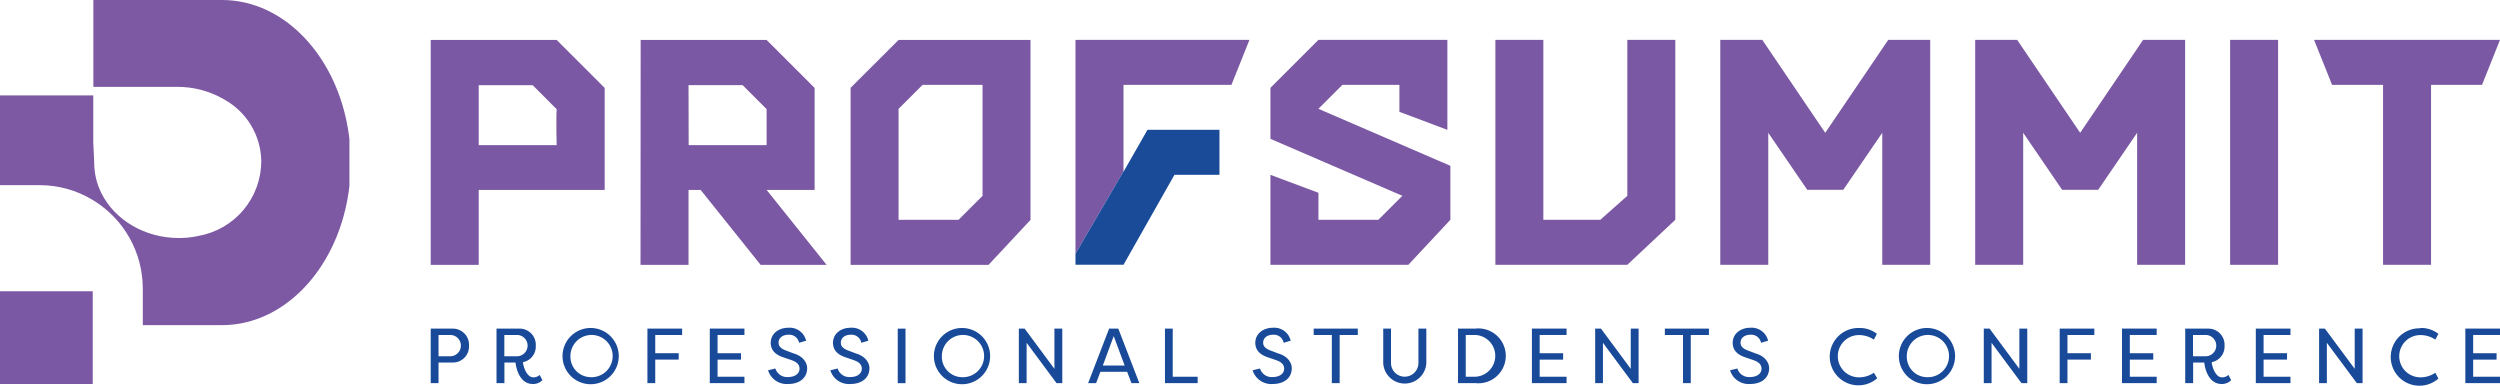
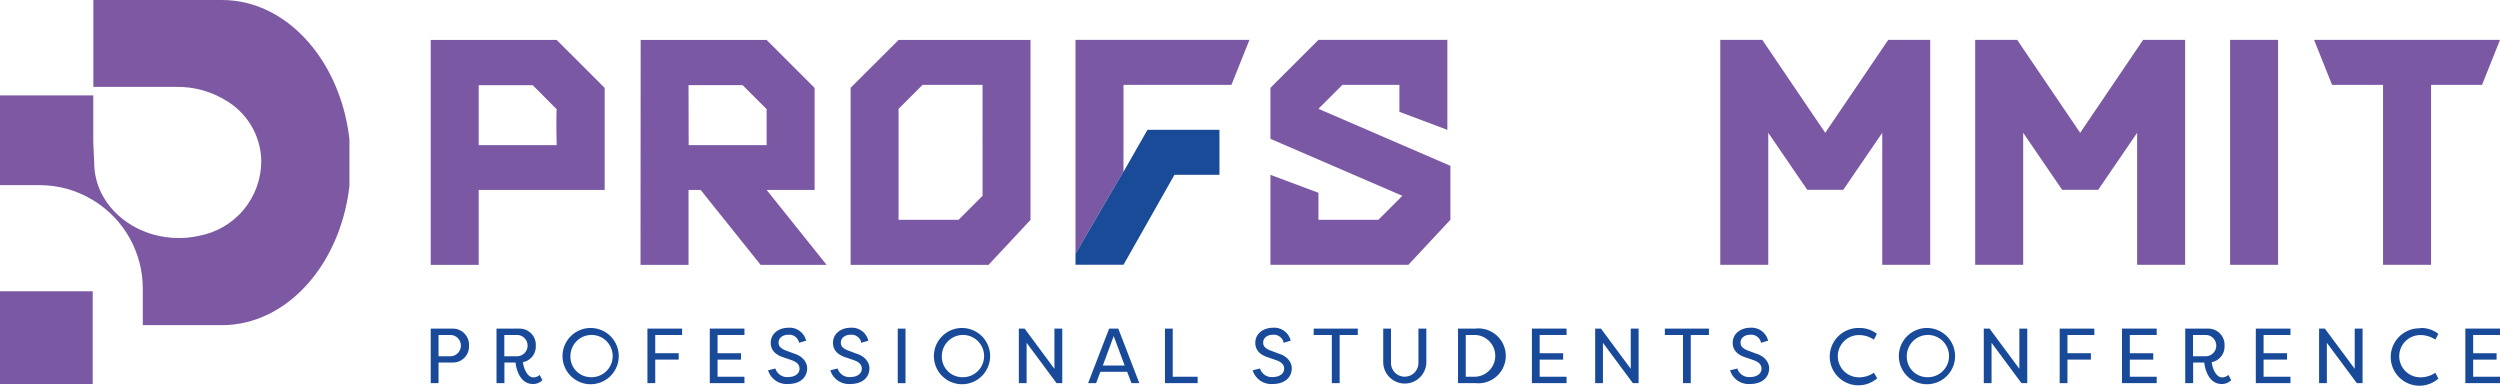
<svg xmlns="http://www.w3.org/2000/svg" width="546.82" height="84.367" viewBox="0 0 546.82 84.367">
  <defs>
    <clipPath id="a">
      <path d="M184.82,268.26v19h18.32a20.18,20.18,0,0,1,10,2.58l.41.24a15.67,15.67,0,0,1,8,13.31,16.64,16.64,0,0,1-13.74,16.47l-.92.18a19.651,19.651,0,0,1-3.37.28c-7.52,0-14-4-16.89-9.7a14.82,14.82,0,0,1-1.62-6.73l-.21-4.54V289.13H164.4v19.62H173a22.915,22.915,0,0,1,6,.8,22.25,22.25,0,0,1,5.762,2.5l.1.06a22.6,22.6,0,0,1,10.77,19.27v8h17.3a22.531,22.531,0,0,0,5.39-.65c11.78-2.88,20.95-15,22.55-30.18v-9.47c-1.6-15.15-10.77-27.3-22.55-30.17a22.531,22.531,0,0,0-5.39-.65Z" fill="none" />
    </clipPath>
    <linearGradient id="b" x1="-0.65" y1="5.954" x2="-0.64" y2="5.954" gradientUnits="objectBoundingBox">
      <stop offset="0" stop-color="#194a99" />
      <stop offset="1" stop-color="#7d58a3" />
    </linearGradient>
    <clipPath id="c">
      <path d="M415.39,296.65l-2.55,4.46-.08.14-2.62,4.59v-.09l-10.5,18v2.43h10.5l11.15-19.69h9.84v-9.84Z" fill="none" />
    </clipPath>
    <linearGradient id="d" x1="-9.161" y1="13.226" x2="-9.137" y2="13.226" gradientUnits="objectBoundingBox">
      <stop offset="0" stop-color="#194a99" />
      <stop offset="1" stop-color="#194b99" />
    </linearGradient>
  </defs>
  <g transform="translate(-531 -455.633)">
    <g transform="translate(366.6 187.373)" clip-path="url(#a)">
      <rect width="76.43" height="71.12" transform="translate(164.4 268.26)" fill="url(#b)" />
    </g>
    <rect width="20.28" height="20.28" transform="translate(531 519.343)" fill="#7b58a3" />
    <path d="M258.61,277h27.55l10.5,10.49V309.8H269.11v16.39h-10.5Zm10.5,23h17.05c0-1.05-.06-2.06-.06-3v-2.66q0-1.27.06-2.19l-5.24-5.25H269.11Z" transform="translate(366.6 187.373)" fill="#7b58a3" />
    <path d="M304.53,277h27.55l10.5,10.49V309.8h-10.5l13.12,16.39H330.77L317.65,309.8H315v16.39H304.5Zm10.5,23h17.05v-7.87l-5.25-5.25H315Z" transform="translate(366.6 187.373)" fill="#7b58a3" />
    <path d="M350.45,287.47,360.94,277H389.8v39.36l-9.18,9.83H350.45Zm10.49,28.87h13.12l5.25-5.25V286.82H366.19l-5.25,5.25Z" transform="translate(366.6 187.373)" fill="#7b58a3" />
    <path d="M399.64,276.98v46.77l10.5-18V286.82h23.61l3.94-9.84Z" transform="translate(366.6 187.373)" fill="#7b58a3" />
    <g transform="translate(366.6 187.373)" clip-path="url(#c)">
      <rect width="31.49" height="29.52" transform="translate(399.64 296.65)" fill="url(#d)" />
    </g>
    <path d="M452.78,292.06l28.86,12.47v11.8l-9.19,9.85H442.28V306.5l10.5,3.93v5.9h13.11l5.25-5.24-28.86-12.46V287.47l10.5-10.49h28.2v19.68l-10.49-3.94v-5.9H458.02Z" transform="translate(366.6 187.373)" fill="#7b58a3" />
-     <path d="M491.48,276.98h10.49v39.35h12.47l5.9-5.24V276.98h10.5v39.35l-10.5,9.85H491.48Z" transform="translate(366.6 187.373)" fill="#7b58a3" />
    <path d="M540.67,326.18v-49.2h9.19l13.77,20.33,13.78-20.33h9.18v49.2H576.1V297.31l-8.53,12.47H559.7l-8.53-12.47v28.87Z" transform="translate(366.6 187.373)" fill="#7b58a3" />
    <path d="M596.43,326.18v-49.2h9.18l13.78,20.33,13.77-20.33h9.19v49.2h-10.5V297.31l-8.52,12.47h-7.88l-8.52-12.47v28.87Z" transform="translate(366.6 187.373)" fill="#7b58a3" />
    <rect width="10.49" height="49.2" transform="translate(1018.79 464.353)" fill="#7b58a3" />
    <path d="M685.64,326.18V286.82H674.49l-3.94-9.84h40.67l-3.93,9.84H696.14v39.36Z" transform="translate(366.6 187.373)" fill="#7b58a3" />
    <path d="M258.61,352.06V340.14h4.77a3.53,3.53,0,0,1,3.6,3.74,3.49,3.49,0,0,1-3.6,3.67h-3.06v4.51Zm4.42-5.88a2.33,2.33,0,0,0,0-4.65h-2.71v4.65Z" transform="translate(366.6 187.373)" fill="#194a99" />
    <path d="M273,352.06V340.14h5a3.53,3.53,0,0,1,3.59,3.74,3.48,3.48,0,0,1-2.81,3.6c.14,1.29.94,3.32,2.27,3.32a1.94,1.94,0,0,0,1.39-.54l.6,1.15a2.8,2.8,0,0,1-2.1.84c-2.79,0-3.64-3.26-3.78-4.7h-2.43v4.51Zm4.62-5.88a2.33,2.33,0,0,0,0-4.65h-2.91v4.65Z" transform="translate(366.6 187.373)" fill="#194a99" />
    <path d="M293.62,340a6.15,6.15,0,1,1-6.18,6.15,6.15,6.15,0,0,1,6.18-6.15m0,10.76a4.62,4.62,0,1,0-4.45-4.61,4.48,4.48,0,0,0,4.45,4.61" transform="translate(366.6 187.373)" fill="#194a99" />
    <path d="M306.01,352.06V340.13h7.59v1.4h-5.88v3.99h5.13v1.4h-5.13v5.14Z" transform="translate(366.6 187.373)" fill="#194a99" />
    <path d="M327.23,352.06h-7.58V340.13h7.58v1.4h-5.88v3.99h5.13v1.4h-5.13v3.74h5.88Z" transform="translate(366.6 187.373)" fill="#194a99" />
    <path d="M334,348.86a2.67,2.67,0,0,0,2.76,1.87c1.57,0,2.52-.78,2.52-1.82s-.78-1.52-1.75-1.88l-1.79-.61c-2.35-.77-2.76-2.14-2.76-3.18,0-2.05,1.81-3.29,3.83-3.29a3.69,3.69,0,0,1,3.91,2.83l-1.54.46a2.18,2.18,0,0,0-2.37-1.76c-1.14,0-2.11.63-2.11,1.72,0,.53.16,1.16,1.55,1.71l1.81.68c2,.59,2.89,2,2.89,3.2,0,2.11-1.65,3.46-4.15,3.46a4.25,4.25,0,0,1-4.4-3Z" transform="translate(366.6 187.373)" fill="#194a99" />
    <path d="M347.62,348.86a2.66,2.66,0,0,0,2.76,1.87c1.57,0,2.52-.78,2.52-1.82s-.78-1.52-1.76-1.88l-1.78-.61c-2.35-.77-2.76-2.14-2.76-3.18,0-2.05,1.8-3.29,3.83-3.29a3.68,3.68,0,0,1,3.9,2.83l-1.53.46a2.18,2.18,0,0,0-2.37-1.76c-1.14,0-2.11.63-2.11,1.72,0,.53.15,1.16,1.55,1.71l1.8.68c2,.59,2.9,2,2.9,3.2,0,2.11-1.65,3.46-4.16,3.46a4.24,4.24,0,0,1-4.39-3Z" transform="translate(366.6 187.373)" fill="#194a99" />
    <rect width="1.7" height="11.93" transform="translate(727.36 527.513)" fill="#194a99" />
    <path d="M374.85,340a6.15,6.15,0,1,1-6.18,6.15,6.15,6.15,0,0,1,6.18-6.15m0,10.76a4.62,4.62,0,1,0-4.44-4.61,4.47,4.47,0,0,0,4.44,4.61" transform="translate(366.6 187.373)" fill="#194a99" />
    <path d="M388.95,343.24v8.82h-1.7V340.13h1.26l6.52,8.8v-8.8h1.72v11.93h-1.26Z" transform="translate(366.6 187.373)" fill="#194a99" />
    <path d="M405.08,349.59l-.93,2.47H402.4l4.6-11.93h2l4.6,11.93h-1.72l-.94-2.47Zm5.31-1.38L408,341.77l-2.38,6.44Z" transform="translate(366.6 187.373)" fill="#194a99" />
    <path d="M426.36,352.06h-7.15V340.13h1.7v10.53h5.45Z" transform="translate(366.6 187.373)" fill="#194a99" />
    <path d="M440,348.86a2.66,2.66,0,0,0,2.75,1.87c1.57,0,2.53-.78,2.53-1.82s-.79-1.52-1.76-1.88l-1.79-.61c-2.35-.77-2.76-2.14-2.76-3.18,0-2.05,1.81-3.29,3.84-3.29a3.68,3.68,0,0,1,3.9,2.83l-1.54.46a2.18,2.18,0,0,0-2.36-1.76c-1.14,0-2.12.63-2.12,1.72,0,.53.16,1.16,1.55,1.71l1.81.68c2,.59,2.9,2,2.9,3.2,0,2.11-1.66,3.46-4.16,3.46a4.25,4.25,0,0,1-4.4-3Z" transform="translate(366.6 187.373)" fill="#194a99" />
    <path d="M461.39,340.13v1.4h-3.97v10.53h-1.71V341.53h-3.97v-1.4Z" transform="translate(366.6 187.373)" fill="#194a99" />
    <path d="M476.38,340.14v7.51a4.72,4.72,0,0,1-9.43,0v-7.51h1.7v7.51a3,3,0,0,0,6,0v-7.51Z" transform="translate(366.6 187.373)" fill="#194a99" />
    <path d="M487.11,352.06h-3.8V340.13h3.8a6,6,0,1,1,0,11.93m0-10.53H485v9.13h2.1a4.57,4.57,0,0,0,0-9.13" transform="translate(366.6 187.373)" fill="#194a99" />
    <path d="M507.05,352.06h-7.58V340.13h7.58v1.4h-5.88v3.99h5.13v1.4h-5.13v3.74h5.88Z" transform="translate(366.6 187.373)" fill="#194a99" />
    <path d="M515.01,343.24v8.82h-1.7V340.13h1.26l6.52,8.8v-8.8h1.72v11.93h-1.26Z" transform="translate(366.6 187.373)" fill="#194a99" />
    <path d="M538.19,340.13v1.4h-3.97v10.53h-1.7V341.53h-3.97v-1.4Z" transform="translate(366.6 187.373)" fill="#194a99" />
    <path d="M544.41,348.86a2.66,2.66,0,0,0,2.76,1.87c1.57,0,2.52-.78,2.52-1.82s-.78-1.52-1.75-1.88l-1.79-.61c-2.35-.77-2.76-2.14-2.76-3.18,0-2.05,1.81-3.29,3.83-3.29a3.69,3.69,0,0,1,3.91,2.83l-1.54.46a2.18,2.18,0,0,0-2.37-1.76c-1.14,0-2.11.63-2.11,1.72,0,.53.15,1.16,1.55,1.71l1.81.68c2,.59,2.89,2,2.89,3.2,0,2.11-1.65,3.46-4.15,3.46a4.25,4.25,0,0,1-4.4-3Z" transform="translate(366.6 187.373)" fill="#194a99" />
    <path d="M571,340a6.08,6.08,0,0,1,3.93,1.28l-.66,1.27a5.8,5.8,0,0,0-3.27-1,4.62,4.62,0,0,0,0,9.24,5.73,5.73,0,0,0,3.27-1L575,351a6.27,6.27,0,1,1-4-11" transform="translate(366.6 187.373)" fill="#194a99" />
    <path d="M585.91,340a6.15,6.15,0,1,1-6.18,6.15,6.15,6.15,0,0,1,6.18-6.15m0,10.76a4.62,4.62,0,1,0-4.44-4.61,4.47,4.47,0,0,0,4.44,4.61" transform="translate(366.6 187.373)" fill="#194a99" />
    <path d="M600.01,343.24v8.82h-1.7V340.13h1.26l6.52,8.8v-8.8h1.73v11.93h-1.27Z" transform="translate(366.6 187.373)" fill="#194a99" />
    <path d="M614.91,352.06V340.13h7.58v1.4h-5.88v3.99h5.13v1.4h-5.13v5.14Z" transform="translate(366.6 187.373)" fill="#194a99" />
    <path d="M636.13,352.06h-7.59V340.13h7.59v1.4h-5.88v3.99h5.13v1.4h-5.13v3.74h5.88Z" transform="translate(366.6 187.373)" fill="#194a99" />
    <path d="M642.37,352.06V340.14h5a3.53,3.53,0,0,1,3.6,3.74,3.48,3.48,0,0,1-2.81,3.6c.13,1.29.93,3.32,2.26,3.32a2,2,0,0,0,1.4-.54l.6,1.15a2.82,2.82,0,0,1-2.1.84c-2.79,0-3.65-3.26-3.78-4.7H644.1v4.51Zm4.61-5.88a2.33,2.33,0,0,0,0-4.65h-2.91v4.65Z" transform="translate(366.6 187.373)" fill="#194a99" />
    <path d="M665.39,352.06h-7.58V340.13h7.58v1.4h-5.88v3.99h5.13v1.4h-5.13v3.74h5.88Z" transform="translate(366.6 187.373)" fill="#194a99" />
    <path d="M673.35,343.24v8.82h-1.7V340.13h1.26l6.53,8.8v-8.8h1.72v11.93H679.9Z" transform="translate(366.6 187.373)" fill="#194a99" />
    <path d="M693.8,340a6.09,6.09,0,0,1,3.94,1.28l-.66,1.27a5.81,5.81,0,0,0-3.28-1,4.62,4.62,0,0,0,0,9.24,5.74,5.74,0,0,0,3.28-1l.66,1.28a6.28,6.28,0,1,1-3.94-11" transform="translate(366.6 187.373)" fill="#194a99" />
    <path d="M711.22,352.06h-7.58V340.13h7.58v1.4h-5.87v3.99h5.12v1.4h-5.12v3.74h5.87Z" transform="translate(366.6 187.373)" fill="#194a99" />
  </g>
</svg>